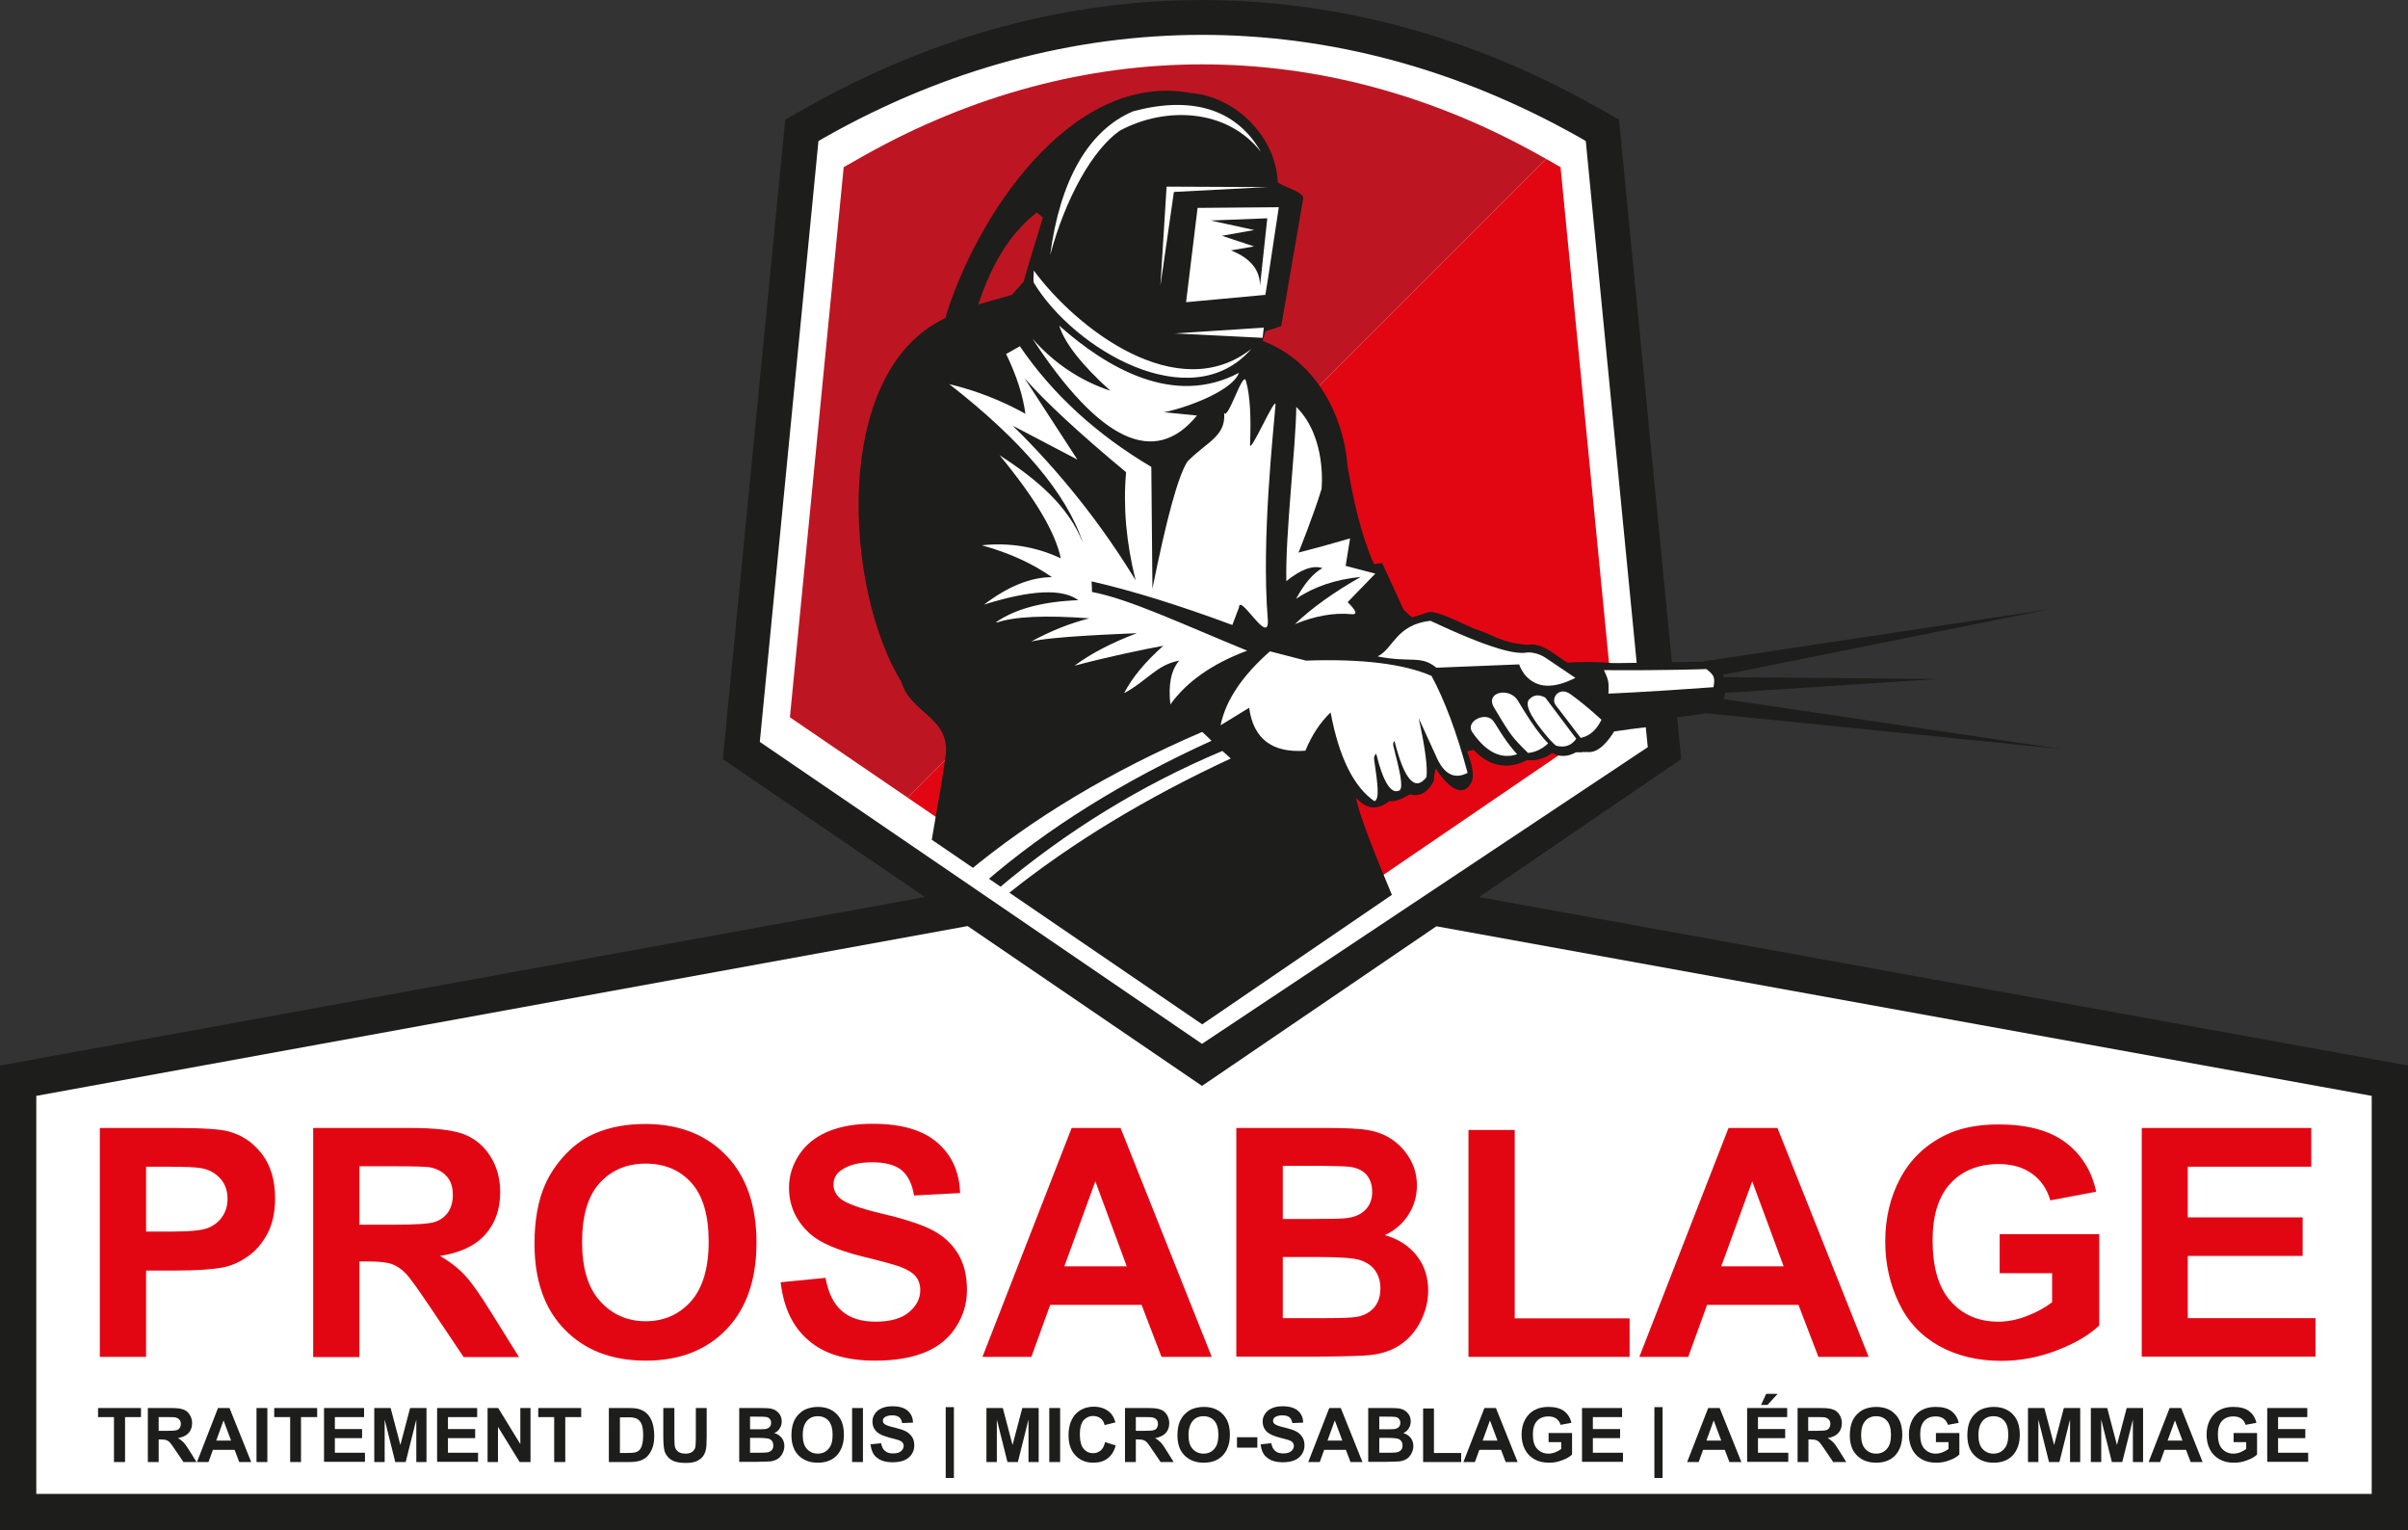
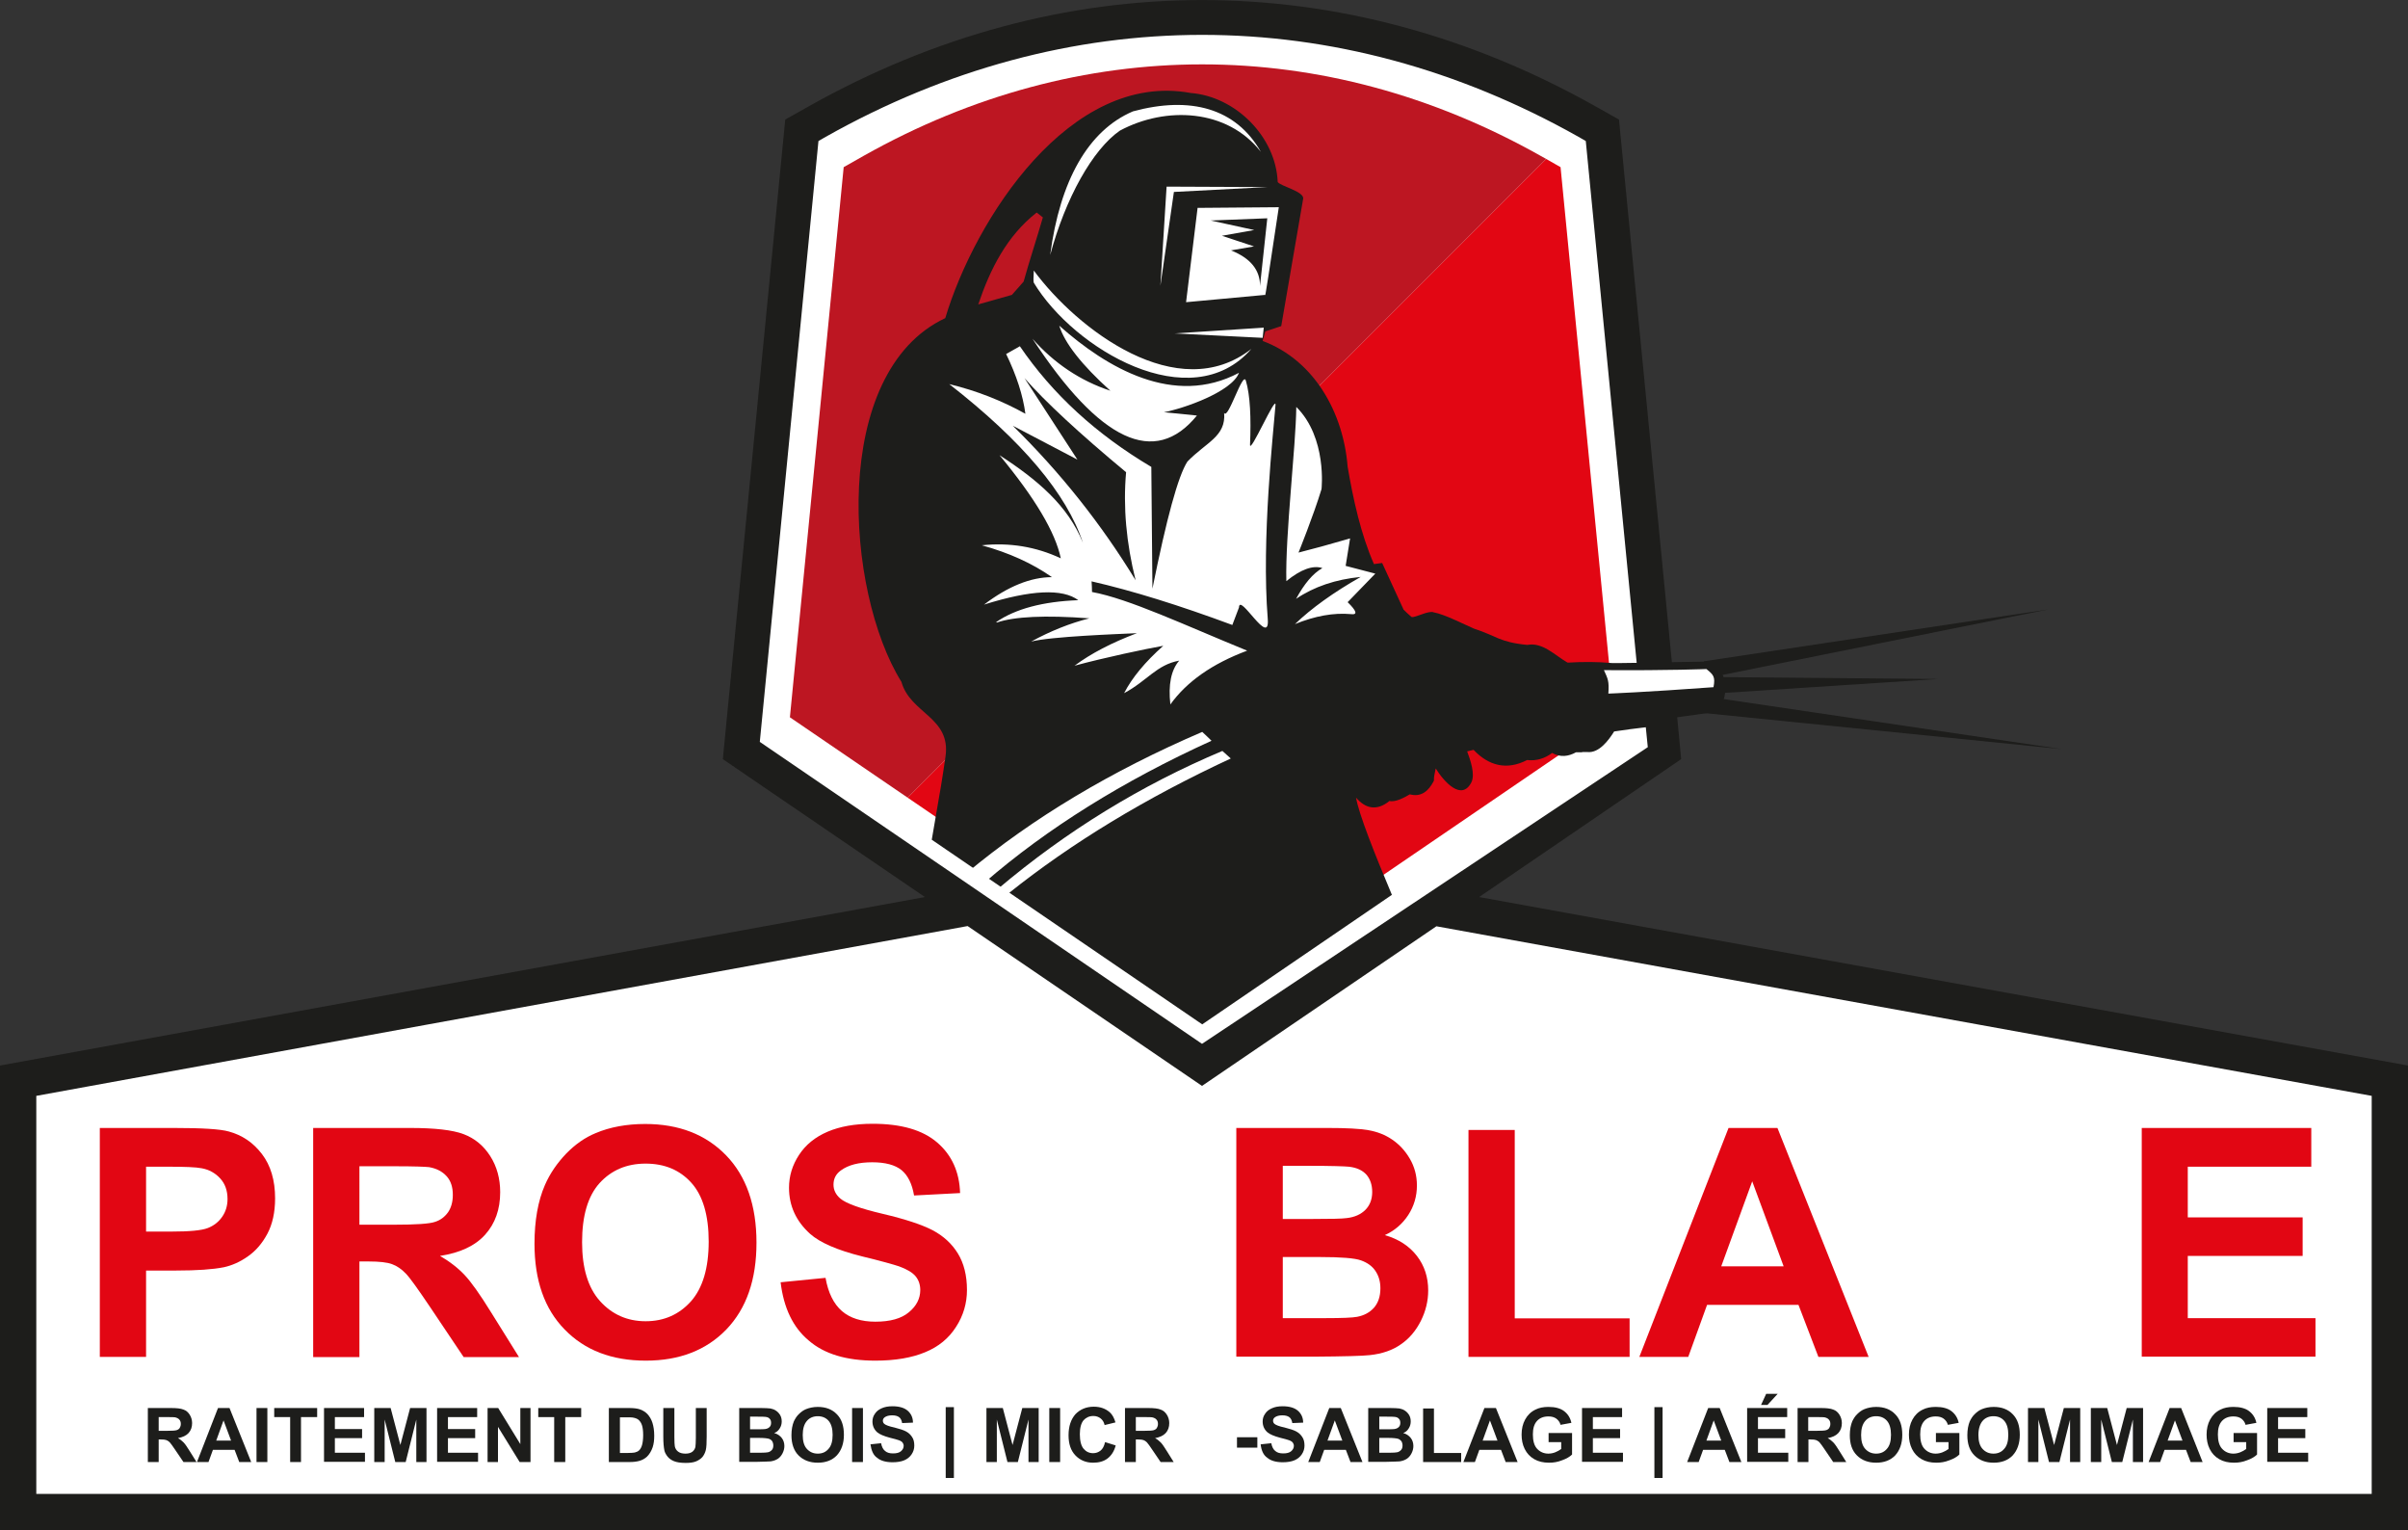
<svg xmlns="http://www.w3.org/2000/svg" version="1.1" id="Calque_1" x="0px" y="0px" viewBox="0 0 1088 691.2" style="enable-background:new 0 0 1088 691.2;" xml:space="preserve">
  <rect x="0" y="0" width="1088" height="691.2" fill="#333333" stroke="none" />
  <style type="text/css">
	.st0{fill:#FFFFFF;}
	.st1{fill:#1D1D1B;}
	.st2{fill:#BD1622;}
	.st3{fill:#E20613;}
	.st4{fill-rule:evenodd;clip-rule:evenodd;fill:#1D1D1B;}
	.st5{fill-rule:evenodd;clip-rule:evenodd;fill:#FFFFFF;}
</style>
  <g>
    <path class="st0" d="M8.6,682.6V488.5l431.5-78.6l-104.4-71.2l27.3-279.4l6.6-3.7c55.3-31.2,113.7-47,173.6-47   s118.3,15.8,173.6,46.9l6.6,3.7l24.3,248.6c0,0,19.7-0.3,22.4-0.3c0.5,0.9,0.7,1.9,0.8,3c0.1,1.1-0.1,2.2-0.4,3.1l-22,3l2.1,22   l-104.4,71.3l433.3,78.6v194.1H8.6z" />
    <g>
-       <path class="st1" d="M51.5,660.4v-20.3h-7.2V636h19.4v4.1h-7.2v20.3H51.5z" />
      <path class="st1" d="M66.8,660.4V636h10.4c2.6,0,4.5,0.2,5.7,0.7c1.2,0.4,2.1,1.2,2.8,2.3c0.7,1.1,1.1,2.4,1.1,3.8    c0,1.8-0.5,3.3-1.6,4.5c-1.1,1.2-2.7,1.9-4.8,2.3c1.1,0.6,1.9,1.3,2.6,2c0.7,0.7,1.6,2.1,2.8,4l3,4.8h-5.9l-3.6-5.3    c-1.3-1.9-2.1-3.1-2.6-3.6c-0.5-0.5-1-0.8-1.5-1c-0.5-0.2-1.3-0.3-2.5-0.3h-1v10.2H66.8z M71.8,646.3h3.6c2.4,0,3.8-0.1,4.4-0.3    c0.6-0.2,1.1-0.5,1.4-1s0.5-1.1,0.5-1.8c0-0.8-0.2-1.5-0.7-2c-0.4-0.5-1.1-0.8-1.9-1c-0.4-0.1-1.6-0.1-3.6-0.1h-3.8V646.3z" />
      <path class="st1" d="M113.5,660.4h-5.4l-2.1-5.5h-9.8l-2,5.5H89l9.5-24.4h5.2L113.5,660.4z M104.4,650.7l-3.4-9.1l-3.3,9.1H104.4z    " />
      <path class="st1" d="M115.9,660.4V636h4.9v24.4H115.9z" />
      <path class="st1" d="M131.1,660.4v-20.3h-7.2V636h19.4v4.1H136v20.3H131.1z" />
      <path class="st1" d="M146.4,660.4V636h18.1v4.1h-13.2v5.4h12.3v4.1h-12.3v6.6h13.6v4.1H146.4z" />
      <path class="st1" d="M169.1,660.4V636h7.4l4.4,16.7l4.4-16.7h7.4v24.4h-4.6v-19.2l-4.8,19.2h-4.7l-4.8-19.2v19.2H169.1z" />
      <path class="st1" d="M197.5,660.4V636h18.1v4.1h-13.2v5.4h12.3v4.1h-12.3v6.6h13.6v4.1H197.5z" />
      <path class="st1" d="M220.3,660.4V636h4.8l10,16.3V636h4.6v24.4h-4.9l-9.8-15.9v15.9H220.3z" />
      <path class="st1" d="M250.4,660.4v-20.3h-7.2V636h19.4v4.1h-7.2v20.3H250.4z" />
      <path class="st1" d="M275.2,636h9c2,0,3.6,0.2,4.6,0.5c1.4,0.4,2.7,1.2,3.7,2.2c1,1.1,1.8,2.4,2.3,4c0.5,1.6,0.8,3.5,0.8,5.8    c0,2-0.2,3.7-0.7,5.2c-0.6,1.8-1.5,3.2-2.6,4.3c-0.9,0.8-2,1.5-3.5,1.9c-1.1,0.3-2.5,0.5-4.4,0.5h-9.3V636z M280.1,640.1v16.2h3.7    c1.4,0,2.4-0.1,3-0.2c0.8-0.2,1.5-0.5,2-1c0.5-0.5,1-1.3,1.3-2.4c0.3-1.1,0.5-2.6,0.5-4.5c0-1.9-0.2-3.3-0.5-4.3    c-0.3-1-0.8-1.8-1.4-2.4c-0.6-0.6-1.4-0.9-2.3-1.1c-0.7-0.2-2-0.2-4-0.2H280.1z" />
      <path class="st1" d="M299.8,636h4.9v13.2c0,2.1,0.1,3.5,0.2,4.1c0.2,1,0.7,1.8,1.5,2.4c0.8,0.6,1.9,0.9,3.3,0.9    c1.4,0,2.4-0.3,3.2-0.9c0.7-0.6,1.1-1.3,1.3-2.1c0.1-0.8,0.2-2.2,0.2-4.1V636h4.9v12.8c0,2.9-0.1,5-0.4,6.2s-0.8,2.2-1.5,3.1    c-0.7,0.8-1.7,1.5-2.9,2c-1.2,0.5-2.8,0.7-4.7,0.7c-2.3,0-4.1-0.3-5.3-0.8c-1.2-0.5-2.2-1.2-2.9-2.1c-0.7-0.9-1.2-1.8-1.4-2.7    c-0.3-1.4-0.5-3.5-0.5-6.2V636z" />
      <path class="st1" d="M334,636h9.8c1.9,0,3.4,0.1,4.3,0.2c1,0.2,1.8,0.5,2.5,1c0.8,0.5,1.4,1.2,1.9,2c0.5,0.9,0.7,1.8,0.7,2.9    c0,1.1-0.3,2.2-0.9,3.1c-0.6,1-1.4,1.7-2.5,2.1c1.5,0.4,2.6,1.2,3.4,2.2c0.8,1,1.2,2.3,1.2,3.7c0,1.1-0.3,2.2-0.8,3.2    c-0.5,1-1.2,1.9-2.1,2.5c-0.9,0.6-2,1-3.3,1.2c-0.8,0.1-2.8,0.1-5.9,0.2H334V636z M338.9,640v5.6h3.2c1.9,0,3.1,0,3.6-0.1    c0.8-0.1,1.5-0.4,2-0.9c0.5-0.5,0.7-1.1,0.7-1.9c0-0.8-0.2-1.4-0.6-1.8c-0.4-0.5-1-0.8-1.9-0.9c-0.5-0.1-1.9-0.1-4.2-0.1H338.9z     M338.9,649.7v6.5h4.6c1.8,0,2.9-0.1,3.4-0.2c0.7-0.1,1.3-0.5,1.8-1c0.5-0.5,0.7-1.2,0.7-2.1c0-0.7-0.2-1.4-0.5-1.9    s-0.9-0.9-1.5-1.1c-0.7-0.2-2.1-0.4-4.4-0.4H338.9z" />
      <path class="st1" d="M357.6,648.3c0-2.5,0.4-4.6,1.1-6.3c0.6-1.2,1.3-2.4,2.3-3.3c1-1,2-1.7,3.2-2.2c1.5-0.6,3.3-1,5.3-1    c3.6,0,6.5,1.1,8.6,3.3c2.2,2.2,3.2,5.3,3.2,9.3c0,3.9-1.1,7-3.2,9.3c-2.1,2.2-5,3.3-8.6,3.3c-3.6,0-6.5-1.1-8.7-3.3    C358.7,655.3,357.6,652.2,357.6,648.3z M362.7,648.2c0,2.8,0.6,4.9,1.9,6.3c1.3,1.4,2.9,2.1,4.9,2.1c2,0,3.6-0.7,4.8-2.1    c1.3-1.4,1.9-3.5,1.9-6.4c0-2.8-0.6-4.9-1.8-6.3c-1.2-1.4-2.9-2.1-4.9-2.1c-2,0-3.7,0.7-4.9,2.1    C363.3,643.3,362.7,645.4,362.7,648.2z" />
      <path class="st1" d="M385,660.4V636h4.9v24.4H385z" />
      <path class="st1" d="M393.3,652.4l4.8-0.5c0.3,1.6,0.9,2.8,1.8,3.5c0.9,0.8,2.1,1.1,3.6,1.1c1.6,0,2.8-0.3,3.6-1s1.2-1.5,1.2-2.4    c0-0.6-0.2-1.1-0.5-1.5c-0.3-0.4-0.9-0.8-1.8-1.1c-0.6-0.2-1.9-0.6-4-1.1c-2.6-0.7-4.5-1.5-5.6-2.4c-1.5-1.3-2.2-3-2.2-4.9    c0-1.2,0.3-2.4,1.1-3.5c0.7-1.1,1.7-1.9,3.1-2.5c1.3-0.6,2.9-0.9,4.8-0.9c3.1,0,5.4,0.7,6.9,2c1.5,1.3,2.4,3.1,2.4,5.4l-4.9,0.2    c-0.2-1.3-0.7-2.2-1.4-2.7c-0.7-0.5-1.7-0.8-3.1-0.8c-1.4,0-2.6,0.3-3.4,0.9c-0.5,0.4-0.8,0.9-0.8,1.5c0,0.6,0.2,1.1,0.7,1.5    c0.6,0.5,2.1,1.1,4.5,1.6c2.4,0.6,4.2,1.2,5.3,1.8c1.1,0.6,2,1.4,2.7,2.5c0.7,1,1,2.3,1,3.9c0,1.4-0.4,2.7-1.2,3.9    c-0.8,1.2-1.9,2.1-3.3,2.7c-1.4,0.6-3.2,0.9-5.3,0.9c-3.1,0-5.5-0.7-7.1-2.1C394.6,657.3,393.7,655.2,393.3,652.4z" />
      <path class="st1" d="M427.3,667.6v-32h3.7v32H427.3z" />
      <path class="st1" d="M445.7,660.4V636h7.4l4.4,16.7l4.4-16.7h7.4v24.4h-4.6v-19.2l-4.8,19.2h-4.7l-4.8-19.2v19.2H445.7z" />
      <path class="st1" d="M474.1,660.4V636h4.9v24.4H474.1z" />
      <path class="st1" d="M499.3,651.4l4.8,1.5c-0.7,2.7-2,4.6-3.7,5.9c-1.7,1.3-3.9,1.9-6.5,1.9c-3.2,0-5.9-1.1-8-3.3    c-2.1-2.2-3.1-5.2-3.1-9.1c0-4.1,1.1-7.2,3.1-9.5c2.1-2.2,4.9-3.4,8.3-3.4c3,0,5.4,0.9,7.3,2.6c1.1,1,1.9,2.5,2.5,4.5l-4.9,1.2    c-0.3-1.3-0.9-2.3-1.8-3c-0.9-0.7-2-1.1-3.3-1.1c-1.8,0-3.3,0.7-4.4,1.9c-1.1,1.3-1.7,3.4-1.7,6.3c0,3.1,0.6,5.3,1.7,6.6    c1.1,1.3,2.5,2,4.3,2c1.3,0,2.4-0.4,3.4-1.2C498.2,654.5,498.9,653.2,499.3,651.4z" />
      <path class="st1" d="M508.3,660.4V636h10.4c2.6,0,4.5,0.2,5.7,0.7c1.2,0.4,2.1,1.2,2.8,2.3s1.1,2.4,1.1,3.8c0,1.8-0.5,3.3-1.6,4.5    c-1.1,1.2-2.7,1.9-4.8,2.3c1.1,0.6,1.9,1.3,2.6,2c0.7,0.7,1.6,2.1,2.8,4l3,4.8h-5.9l-3.6-5.3c-1.3-1.9-2.1-3.1-2.6-3.6    c-0.5-0.5-1-0.8-1.5-1c-0.5-0.2-1.3-0.3-2.5-0.3h-1v10.2H508.3z M513.3,646.3h3.6c2.4,0,3.8-0.1,4.4-0.3c0.6-0.2,1.1-0.5,1.4-1    s0.5-1.1,0.5-1.8c0-0.8-0.2-1.5-0.7-2c-0.4-0.5-1.1-0.8-1.9-1c-0.4-0.1-1.6-0.1-3.6-0.1h-3.8V646.3z" />
-       <path class="st1" d="M532,648.3c0-2.5,0.4-4.6,1.1-6.3c0.6-1.2,1.3-2.4,2.3-3.3c1-1,2-1.7,3.2-2.2c1.5-0.6,3.3-1,5.3-1    c3.6,0,6.5,1.1,8.6,3.3c2.2,2.2,3.2,5.3,3.2,9.3c0,3.9-1.1,7-3.2,9.3c-2.1,2.2-5,3.3-8.6,3.3c-3.6,0-6.5-1.1-8.7-3.3    S532,652.2,532,648.3z M537,648.2c0,2.8,0.6,4.9,1.9,6.3c1.3,1.4,2.9,2.1,4.9,2.1c2,0,3.6-0.7,4.8-2.1c1.3-1.4,1.9-3.5,1.9-6.4    c0-2.8-0.6-4.9-1.8-6.3c-1.2-1.4-2.9-2.1-4.9-2.1c-2,0-3.7,0.7-4.9,2.1C537.7,643.3,537,645.4,537,648.2z" />
      <path class="st1" d="M558.9,653.9v-4.7h9.2v4.7H558.9z" />
      <path class="st1" d="M569.6,652.4l4.8-0.5c0.3,1.6,0.9,2.8,1.8,3.5c0.9,0.8,2.1,1.1,3.6,1.1c1.6,0,2.8-0.3,3.6-1    c0.8-0.7,1.2-1.5,1.2-2.4c0-0.6-0.2-1.1-0.5-1.5c-0.3-0.4-0.9-0.8-1.8-1.1c-0.6-0.2-1.9-0.6-4-1.1c-2.6-0.7-4.5-1.5-5.6-2.4    c-1.5-1.3-2.2-3-2.2-4.9c0-1.2,0.3-2.4,1.1-3.5c0.7-1.1,1.7-1.9,3.1-2.5c1.3-0.6,2.9-0.9,4.8-0.9c3.1,0,5.4,0.7,6.9,2    c1.5,1.3,2.4,3.1,2.4,5.4l-4.9,0.2c-0.2-1.3-0.7-2.2-1.4-2.7c-0.7-0.5-1.7-0.8-3.1-0.8c-1.4,0-2.6,0.3-3.4,0.9    c-0.5,0.4-0.8,0.9-0.8,1.5c0,0.6,0.2,1.1,0.7,1.5c0.6,0.5,2.1,1.1,4.5,1.6c2.4,0.6,4.2,1.2,5.3,1.8c1.1,0.6,2,1.4,2.7,2.5    c0.7,1,1,2.3,1,3.9c0,1.4-0.4,2.7-1.2,3.9c-0.8,1.2-1.9,2.1-3.3,2.7c-1.4,0.6-3.2,0.9-5.3,0.9c-3.1,0-5.5-0.7-7.1-2.1    C570.9,657.3,569.9,655.2,569.6,652.4z" />
      <path class="st1" d="M615.6,660.4h-5.4l-2.1-5.5h-9.8l-2,5.5h-5.2l9.5-24.4h5.2L615.6,660.4z M606.5,650.7l-3.4-9.1l-3.3,9.1    H606.5z" />
      <path class="st1" d="M618.2,636h9.8c1.9,0,3.4,0.1,4.3,0.2c1,0.2,1.8,0.5,2.5,1c0.8,0.5,1.4,1.2,1.9,2c0.5,0.9,0.7,1.8,0.7,2.9    c0,1.1-0.3,2.2-0.9,3.1c-0.6,1-1.4,1.7-2.5,2.1c1.5,0.4,2.6,1.2,3.4,2.2c0.8,1,1.2,2.3,1.2,3.7c0,1.1-0.3,2.2-0.8,3.2    c-0.5,1-1.2,1.9-2.1,2.5c-0.9,0.6-2,1-3.3,1.2c-0.8,0.1-2.8,0.1-5.9,0.2h-8.3V636z M623.2,640v5.6h3.2c1.9,0,3.1,0,3.6-0.1    c0.8-0.1,1.5-0.4,2-0.9c0.5-0.5,0.7-1.1,0.7-1.9c0-0.8-0.2-1.4-0.6-1.8c-0.4-0.5-1-0.8-1.9-0.9c-0.5-0.1-1.9-0.1-4.2-0.1H623.2z     M623.2,649.7v6.5h4.6c1.8,0,2.9-0.1,3.4-0.2c0.7-0.1,1.3-0.5,1.8-1c0.5-0.5,0.7-1.2,0.7-2.1c0-0.7-0.2-1.4-0.5-1.9    c-0.4-0.5-0.9-0.9-1.5-1.1c-0.7-0.2-2.1-0.4-4.4-0.4H623.2z" />
      <path class="st1" d="M643,660.4v-24.2h4.9v20.1h12.3v4.1H643z" />
      <path class="st1" d="M685.7,660.4h-5.4l-2.1-5.5h-9.8l-2,5.5h-5.2l9.5-24.4h5.2L685.7,660.4z M676.6,650.7l-3.4-9.1l-3.3,9.1    H676.6z" />
      <path class="st1" d="M699.7,651.4v-4.1h10.6v9.7c-1,1-2.5,1.9-4.5,2.6c-2,0.8-3.9,1.1-5.9,1.1c-2.6,0-4.8-0.5-6.7-1.6    c-1.9-1.1-3.3-2.6-4.3-4.6c-1-2-1.4-4.2-1.4-6.5c0-2.5,0.5-4.8,1.6-6.8c1.1-2,2.6-3.5,4.7-4.5c1.6-0.8,3.5-1.2,5.8-1.2    c3,0,5.4,0.6,7.1,1.9c1.7,1.3,2.8,3,3.3,5.3l-4.9,0.9c-0.3-1.2-1-2.1-1.9-2.8c-1-0.7-2.1-1-3.6-1c-2.2,0-3.9,0.7-5.1,2    c-1.3,1.4-1.9,3.4-1.9,6.1c0,2.9,0.6,5.1,1.9,6.5c1.3,1.4,3,2.2,5.1,2.2c1,0,2.1-0.2,3.1-0.6c1-0.4,1.9-0.9,2.7-1.5v-3.1H699.7z" />
      <path class="st1" d="M714.8,660.4V636h18.1v4.1h-13.2v5.4H732v4.1h-12.3v6.6h13.6v4.1H714.8z" />
      <path class="st1" d="M747.5,667.6v-32h3.7v32H747.5z" />
      <path class="st1" d="M786.8,660.4h-5.4l-2.1-5.5h-9.8l-2,5.5h-5.2l9.5-24.4h5.2L786.8,660.4z M777.7,650.7l-3.4-9.1l-3.3,9.1    H777.7z" />
      <path class="st1" d="M789.4,660.4V636h18.1v4.1h-13.2v5.4h12.3v4.1h-12.3v6.6H808v4.1H789.4z M795.7,634.6l2.3-5h5.2l-4.6,5H795.7    z" />
      <path class="st1" d="M812.2,660.4V636h10.4c2.6,0,4.5,0.2,5.7,0.7c1.2,0.4,2.1,1.2,2.8,2.3s1.1,2.4,1.1,3.8c0,1.8-0.5,3.3-1.6,4.5    c-1.1,1.2-2.7,1.9-4.8,2.3c1.1,0.6,1.9,1.3,2.6,2c0.7,0.7,1.6,2.1,2.8,4l3,4.8h-5.9l-3.6-5.3c-1.3-1.9-2.1-3.1-2.6-3.6    c-0.5-0.5-1-0.8-1.5-1c-0.5-0.2-1.3-0.3-2.5-0.3h-1v10.2H812.2z M817.1,646.3h3.6c2.4,0,3.8-0.1,4.4-0.3c0.6-0.2,1.1-0.5,1.4-1    s0.5-1.1,0.5-1.8c0-0.8-0.2-1.5-0.7-2c-0.4-0.5-1.1-0.8-1.9-1c-0.4-0.1-1.6-0.1-3.6-0.1h-3.8V646.3z" />
      <path class="st1" d="M835.8,648.3c0-2.5,0.4-4.6,1.1-6.3c0.6-1.2,1.3-2.4,2.3-3.3c1-1,2-1.7,3.2-2.2c1.5-0.6,3.3-1,5.3-1    c3.6,0,6.5,1.1,8.6,3.3c2.2,2.2,3.2,5.3,3.2,9.3c0,3.9-1.1,7-3.2,9.3c-2.1,2.2-5,3.3-8.6,3.3c-3.6,0-6.5-1.1-8.7-3.3    S835.8,652.2,835.8,648.3z M840.9,648.2c0,2.8,0.6,4.9,1.9,6.3c1.3,1.4,2.9,2.1,4.9,2.1c2,0,3.6-0.7,4.8-2.1    c1.3-1.4,1.9-3.5,1.9-6.4c0-2.8-0.6-4.9-1.8-6.3c-1.2-1.4-2.9-2.1-4.9-2.1c-2,0-3.7,0.7-4.9,2.1    C841.5,643.3,840.9,645.4,840.9,648.2z" />
      <path class="st1" d="M874.7,651.4v-4.1h10.6v9.7c-1,1-2.5,1.9-4.5,2.6c-2,0.8-3.9,1.1-5.9,1.1c-2.6,0-4.8-0.5-6.7-1.6    c-1.9-1.1-3.3-2.6-4.3-4.6c-1-2-1.4-4.2-1.4-6.5c0-2.5,0.5-4.8,1.6-6.8c1.1-2,2.6-3.5,4.7-4.5c1.6-0.8,3.5-1.2,5.8-1.2    c3,0,5.4,0.6,7.1,1.9c1.7,1.3,2.8,3,3.3,5.3l-4.9,0.9c-0.3-1.2-1-2.1-1.9-2.8c-1-0.7-2.1-1-3.6-1c-2.2,0-3.9,0.7-5.1,2    c-1.3,1.4-1.9,3.4-1.9,6.1c0,2.9,0.6,5.1,1.9,6.5c1.3,1.4,3,2.2,5.1,2.2c1,0,2.1-0.2,3.1-0.6c1-0.4,1.9-0.9,2.7-1.5v-3.1H874.7z" />
      <path class="st1" d="M888.9,648.3c0-2.5,0.4-4.6,1.1-6.3c0.6-1.2,1.3-2.4,2.3-3.3c1-1,2-1.7,3.2-2.2c1.5-0.6,3.3-1,5.3-1    c3.6,0,6.5,1.1,8.6,3.3c2.2,2.2,3.2,5.3,3.2,9.3c0,3.9-1.1,7-3.2,9.3c-2.1,2.2-5,3.3-8.6,3.3c-3.6,0-6.5-1.1-8.7-3.3    S888.9,652.2,888.9,648.3z M893.9,648.2c0,2.8,0.6,4.9,1.9,6.3c1.3,1.4,2.9,2.1,4.9,2.1c2,0,3.6-0.7,4.8-2.1    c1.3-1.4,1.9-3.5,1.9-6.4c0-2.8-0.6-4.9-1.8-6.3c-1.2-1.4-2.9-2.1-4.9-2.1c-2,0-3.7,0.7-4.9,2.1S893.9,645.4,893.9,648.2z" />
      <path class="st1" d="M916.3,660.4V636h7.4l4.4,16.7l4.4-16.7h7.4v24.4h-4.6v-19.2l-4.8,19.2h-4.7l-4.8-19.2v19.2H916.3z" />
      <path class="st1" d="M944.7,660.4V636h7.4l4.4,16.7l4.4-16.7h7.4v24.4h-4.6v-19.2l-4.8,19.2h-4.7l-4.8-19.2v19.2H944.7z" />
      <path class="st1" d="M995.2,660.4h-5.4l-2.1-5.5H978l-2,5.5h-5.2l9.5-24.4h5.2L995.2,660.4z M986.1,650.7l-3.4-9.1l-3.3,9.1H986.1    z" />
      <path class="st1" d="M1009.2,651.4v-4.1h10.6v9.7c-1,1-2.5,1.9-4.5,2.6c-2,0.8-3.9,1.1-5.9,1.1c-2.6,0-4.8-0.5-6.7-1.6    c-1.9-1.1-3.3-2.6-4.3-4.6c-1-2-1.4-4.2-1.4-6.5c0-2.5,0.5-4.8,1.6-6.8c1.1-2,2.6-3.5,4.7-4.5c1.6-0.8,3.5-1.2,5.8-1.2    c3,0,5.4,0.6,7.1,1.9c1.7,1.3,2.8,3,3.3,5.3l-4.9,0.9c-0.3-1.2-1-2.1-1.9-2.8c-1-0.7-2.1-1-3.6-1c-2.2,0-3.9,0.7-5.1,2    c-1.3,1.4-1.9,3.4-1.9,6.1c0,2.9,0.6,5.1,1.9,6.5c1.3,1.4,3,2.2,5.1,2.2c1,0,2.1-0.2,3.1-0.6c1-0.4,1.9-0.9,2.7-1.5v-3.1H1009.2z" />
      <path class="st1" d="M1024.4,660.4V636h18.1v4.1h-13.2v5.4h12.3v4.1h-12.3v6.6h13.6v4.1H1024.4z" />
    </g>
    <path class="st2" d="M696.1,70.4c-97.9-55.1-208-55.1-305.9,0l-9,5.1L356.9,324l53.2,36.3L698.6,71.8L696.1,70.4z" />
    <polygon class="st3" points="729.4,324 705.1,75.5 698.6,71.8 410.1,360.3 543.1,451.1  " />
    <path class="st1" d="M773.6,305.8l102.1,0.9l-103,6.7l-0.3-7.4l-1.4,0.3l-1.1-7.6l155.4-23.4L773.6,305.8z M770.2,314.5l161.6,23.9   L769.1,322L770.2,314.5z" />
    <path class="st4" d="M668.3,405.2l91.3-62.3l-1.8-18.9c5.7-0.8,11.5-1.6,17.2-2.4l0.4-0.1l0.3-0.3c5.8-5.8,4.9-17.3-1.7-22.2   l-0.3-0.2l-0.4,0c-6,0.1-11.9,0.2-17.9,0.3L731.5,54L721,48.1C607.1-16,479.2-16,365.3,48.1L354.8,54l-28.2,288.9l91.3,62.3   L0,481.3v209.9h1088V481.3L668.3,405.2z M343.3,335.1l26.5-271.4l3.3-1.9c109-61.4,231.1-61.4,340.1,0l3.3,1.9l23,235.7   c-2.5,0-4.9,0.1-7.4,0.1l-0.2,0l-0.7,0l-0.7,0l-0.7,0l-0.7,0l-0.7,0c-6.6-0.6-13.2-0.6-19.9-0.2l-0.1,0l-0.3-0.1   c-5.7-3.3-11.1-9.2-18-7.9c-12.6-1.2-14-4.1-24-7.3c-4.9-2.1-13.3-6.5-18.3-7.4c-2.3-1-8.3,2.5-10,2.1c-1.2-1-2.4-2.1-3.6-3.3   l-9.7-21.1l-3.7,0.5c-6-13.6-9.4-29.4-11.9-44c-1.9-24.2-14.9-48-38.4-56.8l1.2-4.3l7.2-2.4l9.9-57.5c0.6-3.3-10.3-5.7-11.5-7.6   c-0.8-20.4-19-38.6-39.3-40.2c-54.5-10-97.5,57-110.9,101.7c-52,24.4-45.3,123.4-19.8,164.3c4,14.4,22.5,15.9,19.9,33.8   c-0.6,4.3-1.3,8.7-2,13l-4.2,24.5l122.2,83.4l85.7-58.5c-7.9-18.8-14.9-36.4-16.2-43.9c4.2,4.9,9.3,6.2,15.1,1.5   c2.7,0.7,7-1.7,9.2-3c5.1,1.4,8.5-1.5,10.8-6l0.1-0.3l0-0.3c-0.1-1,0.4-3.2,0.8-5.1c3.7,6,11.7,14.9,16.1,6.3   c1.8-3.6-0.4-10-1.9-14c0.9-0.2,2-0.5,2.9-0.7c6.9,7.3,15.1,9.3,24.2,4.6c4.2,0.5,8-0.7,11.3-3.2c3.7,2.1,7.4,1.6,10.8-0.3l0.1,0   l0,0l0,0l0.1,0l0.1,0l0.1,0l0,0l0,0l0.1,0l0.1,0l0.1,0l0,0l0.1,0l0.1,0l0.1,0l0,0l0,0l0.1,0l0.1,0l0.1,0l0,0l0,0l0.1,0l0.1,0l0.1,0   l0.1,0l0.1,0l0.1,0l0,0l0,0l0.1,0l0.1,0l0.1,0l0,0l0,0l0.1,0l0.1,0l0.1,0l0.1,0l0.1,0l0.1-0.1l0,0l0.1,0l0.1,0l0.1,0l0,0l0,0l0.1,0   l0.1,0l0.1,0l0.1,0l0.1,0l0.1,0l0,0l0,0l0.1,0l0.1,0l0.1,0l0,0l0,0l0.1,0l0.1,0l0.1,0l0.1,0l0.1,0l0.1,0l0,0l0,0l0.1,0l0.1,0l0.1,0   l0,0l0,0l0.1,0l0.1,0l0.1,0c5.2,0.5,9.5-5.3,12-9.3l0.7-0.1l0.7-0.1l0.7-0.1l0.7-0.1l3-0.4l0.7-0.1l0.5-0.1   c2.4-0.3,4.9-0.6,7.3-0.9l0.9,9L543.1,471.5L343.3,335.1z M471.2,98.2c-2.8,9.7-6,19.3-8.7,29l-5.3,6l-15.2,4.3   c5.4-16,12.9-30.9,26.4-41.5L471.2,98.2z M1071.6,674.8H16.4V495l420.8-76.7l105.9,72.2L649,418.4l422.6,76.6V674.8z" />
    <path class="st5" d="M450.9,401.5c1.5,0.7,3.1,1.4,4.7,2.1c28.5-22.8,62-43.1,100.5-61c-1.1-1-2.4-2.1-3.8-3.4   C515.7,354.6,481.9,375.3,450.9,401.5 M436.8,394.3c2.7,1.5,5.4,2.9,8.1,4.3c28.2-24.4,62.3-45.7,102.5-64c-1.3-1.3-2.7-2.6-4.2-4   C502.2,348.2,466.7,369.4,436.8,394.3z M726.7,313.3c0.4-5.7-0.2-6.6-2-10.6c30.2,0.2,46.3-0.5,46.3-0.5c3.2,2.6,4.1,3.5,3.2,8.2   C743,312.7,726.7,313.3,726.7,313.3z" />
    <path class="st5" d="M467.1,127.7c-0.2-0.4-0.2-2.2,0-5.5c19.6,26.6,65.1,61.4,98.3,35.4C538,189,485.1,157.6,467.1,127.7    M556.2,113.1c8.8,3.5,13.2,8.9,13.1,16.1c0,0,1.1-10.2,3.3-30.6c0,0-8.5,0.3-25.6,1c13.1,2.9,19.7,4.3,19.7,4.3   c-9.7,1.7-14.6,2.6-14.6,2.6c9.7,3.2,14.5,4.8,14.5,4.8C559.7,112.5,556.2,113.1,556.2,113.1z M572.5,84.5l-42.1,2.2l-6.1,42.4   l2.8-44.8L572.5,84.5z M478.6,147.1c21.5,19.1,51.8,36.9,81.2,21.3c-3.2,8.6-25.2,16.2-33.9,17.8c9.9,1,14.9,1.5,14.9,1.5   c-19,23.3-43.8,11.8-74.3-34.7c9.8,11.1,21.6,19,35.2,23.5C488.7,164.8,481,154.9,478.6,147.1z M506,59   c-12.3,8.5-24.6,30.5-31.5,56.2c4.4-33.6,17.2-56.3,37.4-64.9c25.9-7,46.5-1.5,57.8,18.3C554.5,49.1,526.7,47.9,506,59z    M570.5,152.6l-39.8-2L571,148L570.5,152.6z M535.9,136.5l5.2-42.6l36.7-0.3c-4.3,28.7-6.3,41.9-6.2,39.6L535.9,136.5z" />
-     <path class="st5" d="M675,319.5c2.3,3.8,4.4,7.5,7.1,11.4c2.6,3.7,5.7,6.6,8.3,9.2c3.4-0.3,6.4-1.8,9.1-4.3c-1-1-1.9-2.1-3-3.4   c-3.2-3.9-6.7-9.2-10.6-15.8C682.2,310.2,670.9,312.5,675,319.5 M698.2,315.1c-2.8-1.5-5.1-1.3-6.9,0.5c-3.9,2.8,3.9,12.4,6.5,15.6   c1.9,2.4,3.6,4.2,5.2,5.6c3.9,1.1,7,0,9.2-3.1L698.2,315.1z M714.2,333.3c4-0.8,7.1-3.5,9.4-8.2c-5.3-4.8-10-8.7-14.1-11.6   c-5-3.6-9,1.9-6.6,5L714.2,333.3z M622.4,296.5c15.2,3,19.5-0.7,26.6,5.1l37.4-1.5c0.4,1.3,1.2,2.8,2.5,4.6   c5.5,6.5,13.1,6.4,22.9,1.5c0,0-4.5-3-13.5-9.1c-2.7-1.8-6.3-2.7-8.9-2.3c-9.1,1.5-34.1-10.2-43.1-14.4   C630.6,282.2,629.5,293.2,622.4,296.5z M589.8,339.1c2.9-7,6.7-12.8,11.4-17.3c3.8,20.2,10.4,33.6,19.8,40.1   c2.5-0.9,1.4-8.1-0.1-18.6c-0.2-1.4,0.1-2.1,0.9-2.9c3.2,13.1,6.8,18.6,10.6,16.6c1.8-1.7,0-8.8-2.8-19.9c-0.2-0.9-0.3-1.8,0.5-2.3   c4.4,17.4,9.2,22.9,14.4,16.3c0.6-4.2-0.5-13.1-3.5-26.7c0,0,2.6,5.6,7.7,16.8c3.5,8.4,8.3,11.1,14.4,7.9   c-4.9-18.3-10.4-32.9-16.3-43.8c-12.4-5.4-31.3-7.8-56.7-6.9c-10.9-2.8-16.3-4.2-16.3-4.2c-12.6,11.1-20,22.2-22.3,33.4   c8.6-5.3,12.9-7.9,12.9-7.9C566.3,333.7,574.8,340.2,589.8,339.1z M665.2,330.7c6.3,9.1,13,12.4,20.3,10c-2.1-2.3-4.1-4.8-6.1-7.8   c-1.5-2.1-2.8-4.5-4.5-7C671.5,321,661.9,325.8,665.2,330.7z" />
    <path class="st5" d="M608.9,272c4.1,4,4.6,5.8,1.5,5.4c-7.8-0.7-16.2,0.8-25.3,4.5c7.5-7.2,17.4-14.3,29.7-21.3   c-11.3,1.1-21.1,4.4-29.2,9.9c3.7-6.8,7.6-11.5,11.9-13.9c-4.3-1.4-9.8,0.6-16.3,5.9c-0.5-21.1,4.3-60.6,4.5-78.7   c14,13.9,11.4,37.1,11.4,37.1c-3.6,11.9-10.4,28.7-10.4,28.7c6.3-1.6,14.1-3.7,23.3-6.4c-1.3,8.3-2,12.4-2,12.4   c8.9,2.3,13.4,3.5,13.4,3.5C613.1,267.7,608.9,272,608.9,272 M489.3,245.2c-7.3-22.1-27.4-46-60.4-71.7c12.4,3,23.8,7.5,34.4,13.4   c-1.1-8.3-4-17.3-8.7-27c4.1-2.3,6.2-3.5,6.2-3.5c14.8,21.7,34.6,39.8,59.4,54.5c0.3,36.6,0.5,55,0.5,55   c6.4-31.8,11.6-50.9,15.8-57.4c8.5-8.8,17.5-11.3,16.6-22c1.7,3.5,8.4-19,9.8-14.6c2,6.7,2.4,16.9,1.9,28.9   c-0.2,4.9,11.9-23.1,11.5-17.8c-0.9,11.7-6.4,60.6-3.5,96.5c1.1,13.4-12.8-12-13-5.1c-2,5.3-3,7.9-3,7.9   c-24-8.9-45.2-15.5-63.6-19.7c0.1,1.6,0.2,3.1,0.2,4.8c16.8,3.1,41.7,14.9,70.1,26.5c-15.8,5.9-27.3,14-34.7,24.3   c-1-8.9,0.3-15.5,4-19.8c-10.3,1.9-14.4,9.1-24.9,14.7c3.6-7,9.5-14.1,17.7-21.4c-7.5,1.3-26.9,5.4-40.1,9   c7.4-5.5,16.8-10.4,28.2-14.7c-8.4,0.4-39,1.5-47.8,3.8c8.8-4.8,17.6-8.3,26.3-10.5c-20-1.5-34-0.8-41.8,1.9l-0.3-0.2   c8.7-6,21.1-9.3,37.1-9.9c-7.1-5.3-21.3-4.7-42.6,2c10.9-8.3,21.2-12.4,30.7-12.4c-8.8-6.2-19.4-11-31.7-14.4   c12.5-1.3,24.4,0.6,35.7,5.9c-2.5-11.9-11.8-27.4-27.7-46.6C468.6,216.6,482.6,228.4,489.3,245.2z" />
    <path class="st4" d="M508.8,213.3c-1.4,15.7,0.1,32,4.3,48.8c-15.5-25.4-33.9-48.6-55.5-69.8c0,0,9.7,5.1,29.2,15.3   c0,0-8-12.3-23.9-36.8C472.3,181.5,487.6,195.7,508.8,213.3" />
    <g>
      <path class="st3" d="M45.1,612.9V509.5h33.5c12.7,0,21,0.5,24.8,1.6c5.9,1.6,10.9,4.9,14.9,10.1c4,5.2,6,11.9,6,20.1    c0,6.3-1.2,11.7-3.5,16c-2.3,4.3-5.2,7.7-8.8,10.2c-3.5,2.5-7.2,4.1-10.8,4.9c-5,1-12.2,1.5-21.6,1.5H66v39H45.1z M66,527v29.3    h11.4c8.2,0,13.7-0.5,16.5-1.6c2.8-1.1,4.9-2.8,6.5-5.1c1.6-2.3,2.4-5,2.4-8c0-3.8-1.1-6.9-3.3-9.3c-2.2-2.4-5-4-8.4-4.6    c-2.5-0.5-7.5-0.7-15-0.7H66z" />
      <path class="st3" d="M141.5,612.9V509.5h43.9c11,0,19.1,0.9,24.1,2.8c5,1.9,9,5.2,12,9.9c3,4.7,4.5,10.2,4.5,16.3    c0,7.8-2.3,14.2-6.8,19.2c-4.6,5.1-11.4,8.2-20.4,9.6c4.5,2.6,8.2,5.5,11.2,8.7c2.9,3.1,6.9,8.7,11.9,16.8l12.6,20.2h-25    l-15.1-22.5c-5.4-8-9-13.1-11-15.2c-2-2.1-4.1-3.5-6.3-4.3c-2.2-0.8-5.7-1.2-10.5-1.2h-4.2v43.2H141.5z M162.4,553.2h15.4    c10,0,16.3-0.4,18.8-1.3c2.5-0.8,4.4-2.3,5.9-4.4c1.4-2.1,2.1-4.7,2.1-7.8c0-3.5-0.9-6.3-2.8-8.4c-1.9-2.1-4.5-3.5-7.9-4.1    c-1.7-0.2-6.8-0.4-15.2-0.4h-16.3V553.2z" />
      <path class="st3" d="M241.5,561.8c0-10.5,1.6-19.4,4.7-26.5c2.3-5.3,5.6-10,9.6-14.2c4.1-4.2,8.5-7.3,13.4-9.3    c6.4-2.7,13.9-4.1,22.3-4.1c15.2,0,27.4,4.7,36.6,14.2c9.1,9.4,13.7,22.6,13.7,39.4c0,16.7-4.5,29.7-13.6,39.2    c-9.1,9.4-21.2,14.1-36.4,14.1c-15.4,0-27.6-4.7-36.7-14.1C246,591.2,241.5,578.3,241.5,561.8z M263,561.1    c0,11.7,2.7,20.6,8.1,26.6c5.4,6,12.3,9.1,20.6,9.1c8.3,0,15.1-3,20.5-9c5.3-6,8-15,8-27c0-11.8-2.6-20.7-7.8-26.5    c-5.2-5.8-12.1-8.7-20.7-8.7c-8.6,0-15.5,3-20.8,8.8C265.6,540.3,263,549.2,263,561.1z" />
      <path class="st3" d="M352.7,579.2l20.3-2c1.2,6.8,3.7,11.8,7.4,15c3.7,3.2,8.8,4.8,15.1,4.8c6.7,0,11.8-1.4,15.2-4.3    c3.4-2.8,5.1-6.2,5.1-10c0-2.4-0.7-4.5-2.1-6.2c-1.4-1.7-3.9-3.2-7.5-4.5c-2.4-0.8-8-2.4-16.7-4.5c-11.2-2.8-19-6.2-23.5-10.2    c-6.3-5.7-9.5-12.6-9.5-20.8c0-5.3,1.5-10.2,4.5-14.8c3-4.6,7.3-8.1,12.9-10.5c5.6-2.4,12.4-3.6,20.3-3.6c13,0,22.7,2.8,29.3,8.5    c6.6,5.7,10,13.3,10.3,22.8L413,540c-0.9-5.3-2.8-9.1-5.7-11.5c-2.9-2.3-7.3-3.5-13.2-3.5c-6.1,0-10.8,1.2-14.2,3.7    c-2.2,1.6-3.3,3.7-3.3,6.4c0,2.4,1,4.5,3.1,6.3c2.6,2.2,9,4.5,19.2,6.9c10.2,2.4,17.7,4.9,22.5,7.4c4.9,2.6,8.7,6.1,11.4,10.5    c2.7,4.4,4.1,9.9,4.1,16.5c0,5.9-1.6,11.5-4.9,16.6c-3.3,5.2-7.9,9-14,11.5c-6,2.5-13.5,3.8-22.5,3.8c-13.1,0-23.1-3-30.1-9.1    C358.3,599.6,354.1,590.8,352.7,579.2z" />
-       <path class="st3" d="M547.5,612.9h-22.7l-9-23.5h-41.3l-8.5,23.5h-22.1l40.3-103.4h22.1L547.5,612.9z M509.1,572l-14.2-38.4    l-14,38.4H509.1z" />
      <path class="st3" d="M558.7,509.5H600c8.2,0,14.3,0.3,18.3,1c4,0.7,7.6,2.1,10.8,4.3c3.2,2.2,5.8,5,7.9,8.6    c2.1,3.6,3.2,7.6,3.2,12.1c0,4.8-1.3,9.3-3.9,13.3c-2.6,4-6.2,7.1-10.6,9.1c6.3,1.8,11.1,5,14.5,9.4c3.4,4.4,5.1,9.6,5.1,15.6    c0,4.7-1.1,9.3-3.3,13.7c-2.2,4.4-5.2,8-9,10.6c-3.8,2.7-8.5,4.3-14,4.9c-3.5,0.4-11.9,0.6-25.2,0.7h-35.2V509.5z M579.6,526.7    v23.9h13.7c8.1,0,13.2-0.1,15.2-0.4c3.6-0.4,6.4-1.7,8.4-3.7c2-2,3.1-4.7,3.1-8.1c0-3.2-0.9-5.8-2.6-7.8c-1.8-2-4.4-3.2-7.9-3.6    c-2.1-0.2-8-0.4-17.8-0.4H579.6z M579.6,567.8v27.6h19.3c7.5,0,12.3-0.2,14.3-0.6c3.1-0.6,5.6-1.9,7.6-4.1    c1.9-2.2,2.9-5.1,2.9-8.8c0-3.1-0.8-5.7-2.3-7.9c-1.5-2.2-3.7-3.7-6.5-4.7s-9-1.5-18.5-1.5H579.6z" />
      <path class="st3" d="M663.5,612.9V510.4h20.9v85.1h51.9v17.4H663.5z" />
      <path class="st3" d="M844.3,612.9h-22.7l-9-23.5h-41.3l-8.5,23.5h-22.1l40.3-103.4h22.1L844.3,612.9z M805.9,572l-14.2-38.4    l-14,38.4H805.9z" />
-       <path class="st3" d="M903.5,574.9v-17.4h45v41.2c-4.4,4.2-10.7,8-19,11.2c-8.3,3.2-16.7,4.8-25.2,4.8c-10.8,0-20.2-2.3-28.3-6.8    c-8-4.5-14.1-11-18.1-19.5c-4-8.4-6.1-17.6-6.1-27.5c0-10.8,2.3-20.3,6.8-28.7c4.5-8.4,11.1-14.8,19.8-19.2    c6.6-3.4,14.9-5.1,24.7-5.1c12.8,0,22.9,2.7,30.1,8.1c7.2,5.4,11.9,12.8,13.9,22.3l-20.7,3.9c-1.5-5.1-4.2-9.1-8.2-12    c-4-2.9-9-4.4-15.1-4.4c-9.1,0-16.4,2.9-21.8,8.7s-8.1,14.4-8.1,25.7c0,12.3,2.7,21.5,8.2,27.6c5.4,6.1,12.6,9.2,21.4,9.2    c4.4,0,8.8-0.9,13.1-2.6c4.4-1.7,8.2-3.8,11.3-6.2v-13.1H903.5z" />
      <path class="st3" d="M967.7,612.9V509.5h76.6V527h-55.8v22.9h51.9v17.4h-51.9v28.1h57.7v17.4H967.7z" />
    </g>
  </g>
</svg>